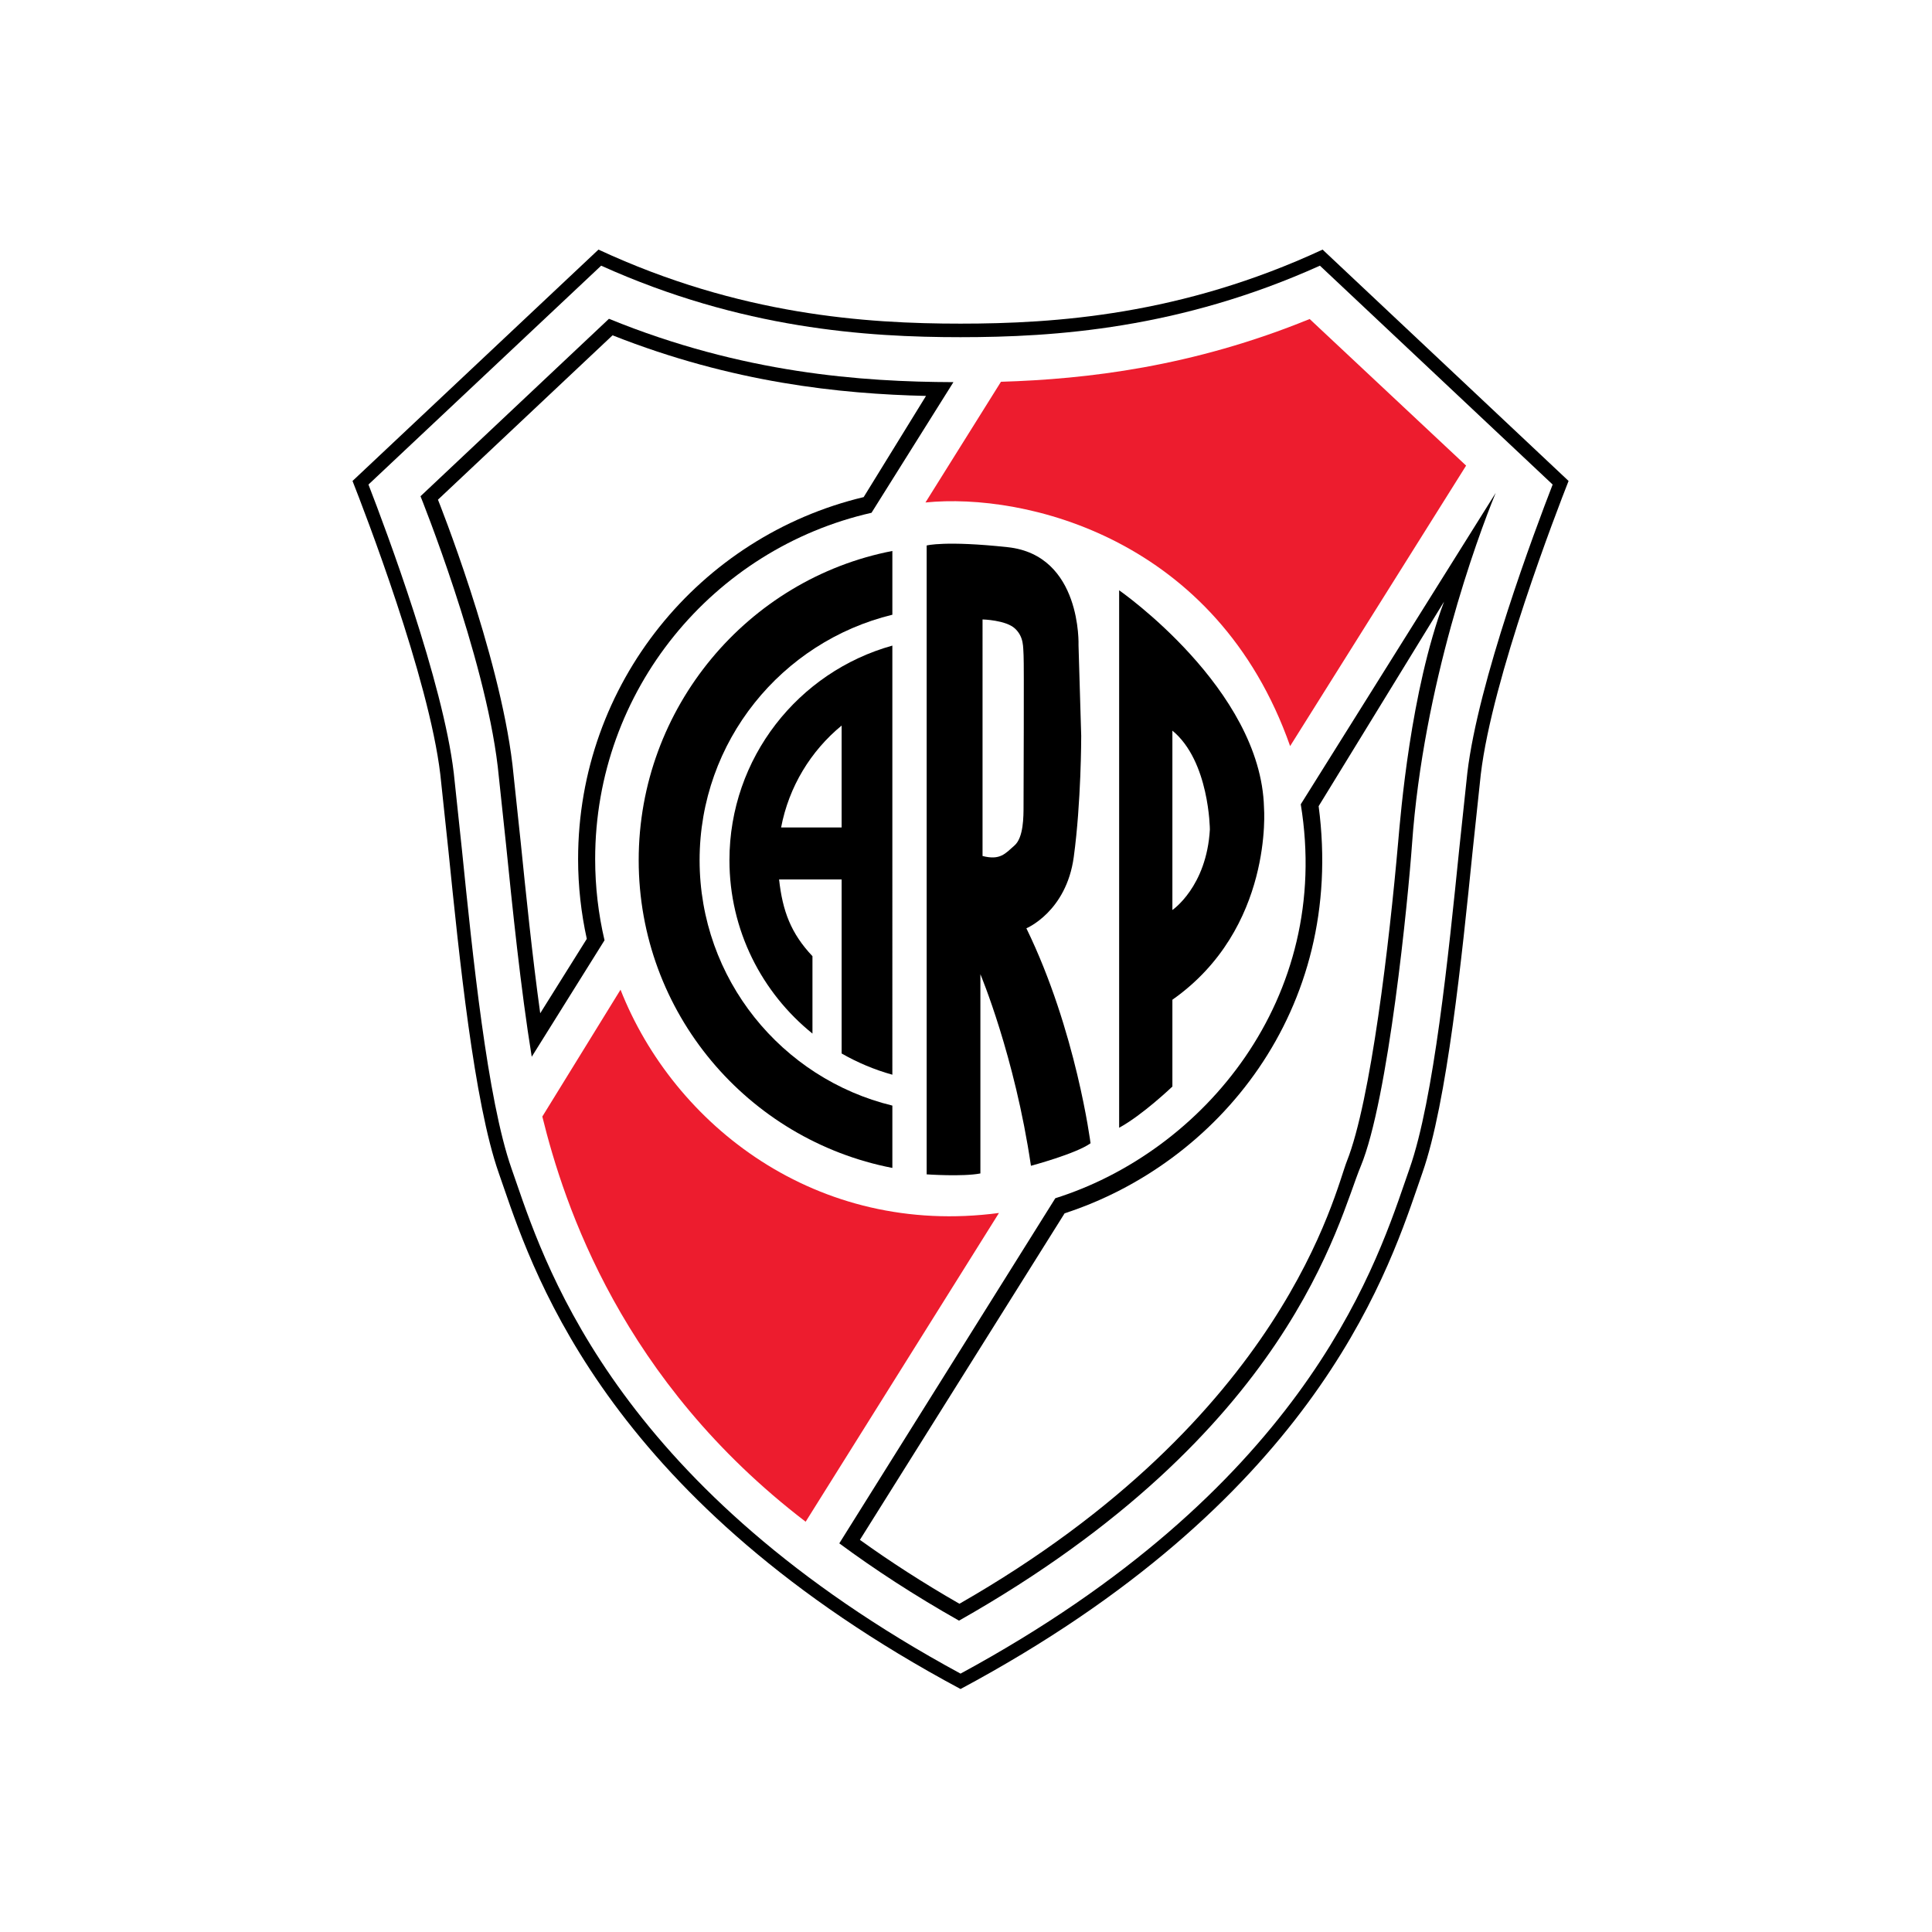
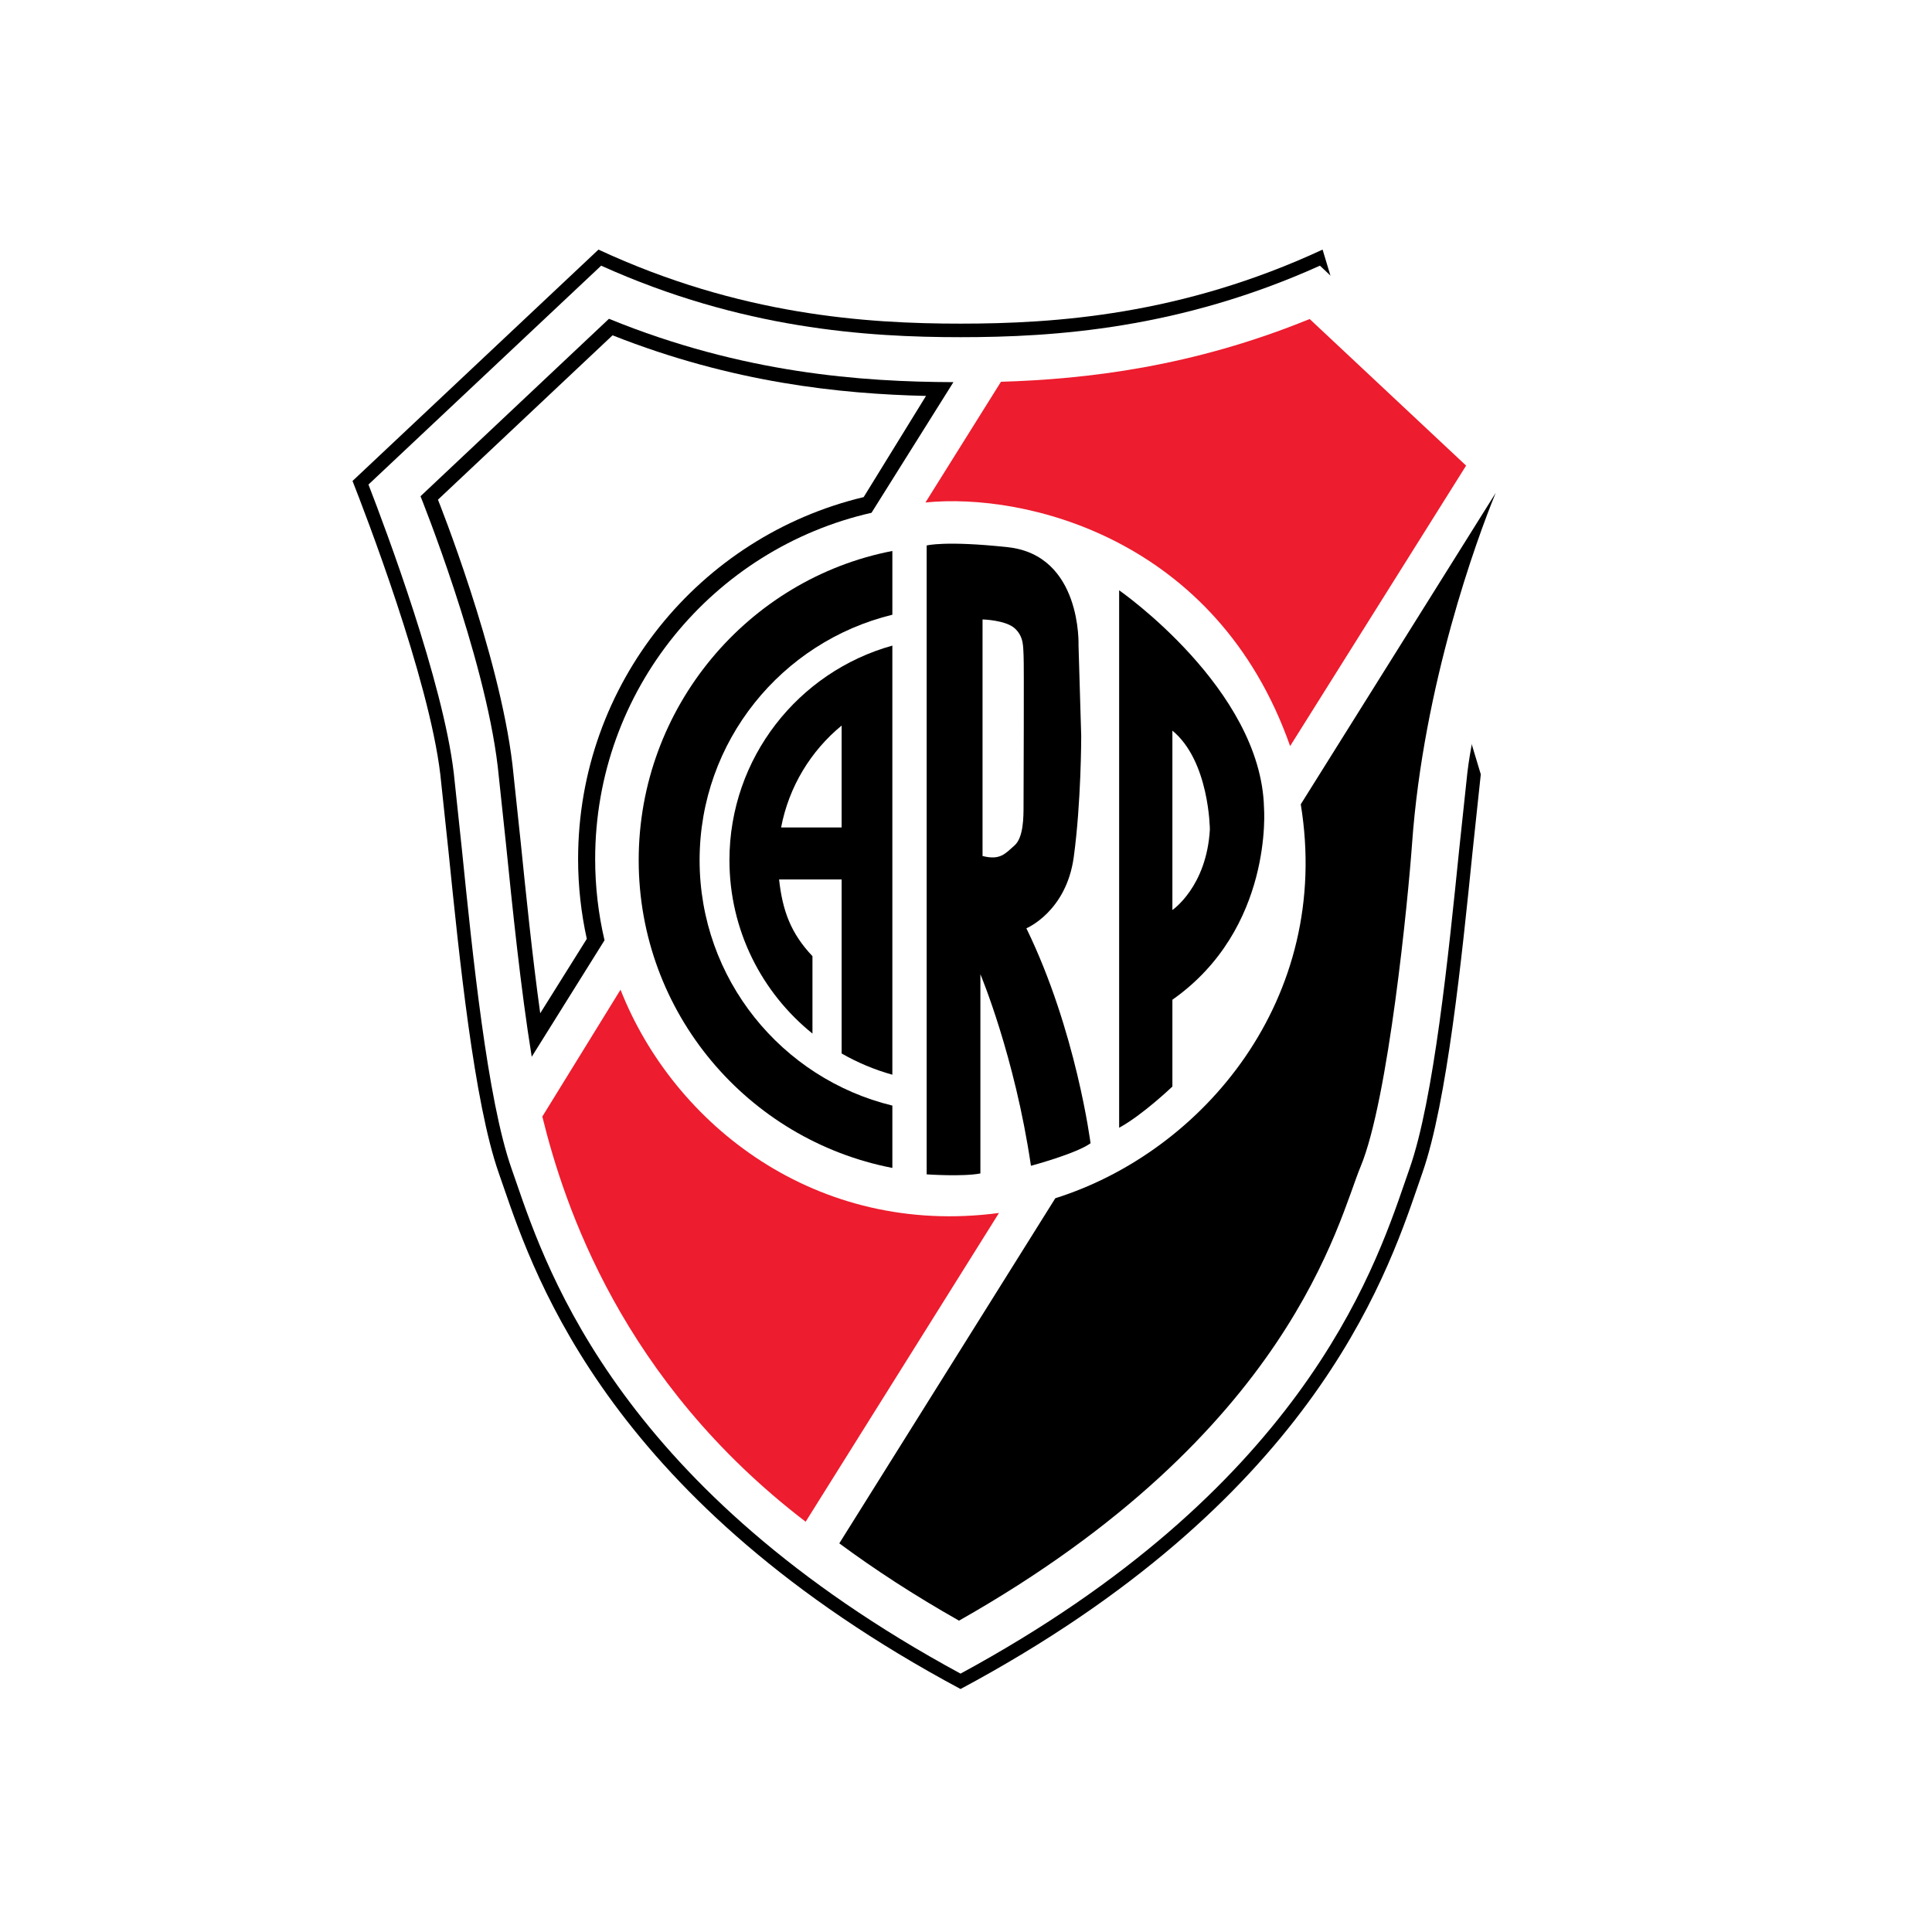
<svg xmlns="http://www.w3.org/2000/svg" version="1.1" id="Capa_1" x="0px" y="0px" width="220px" height="220px" viewBox="0 0 220 220" enable-background="new 0 0 220 220" xml:space="preserve">
  <rect fill="#FFFFFF" width="220" height="220" />
-   <path d="M150.605,28.422c-16.065,7.462-30.457,8.431-41.229,8.431c-10.769,0-25.162-0.968-41.228-8.431L40.142,54.768  c1.319,3.346,8.691,22.405,9.997,33.416c0,0,0.928,8.729,0.928,8.733c1.227,12.078,2.905,28.617,5.724,36.649l0.529,1.529  c3.711,10.786,12.388,35.997,52.058,57.236c39.67-21.239,48.349-46.45,52.06-57.236c0,0,0.528-1.529,0.529-1.533  c2.817-8.028,4.497-24.568,5.723-36.649c0,0,0.929-8.729,0.93-8.739c1.306-11.001,8.678-30.061,9.996-33.406L150.605,28.422  L150.605,28.422z" />
+   <path d="M150.605,28.422c-16.065,7.462-30.457,8.431-41.229,8.431c-10.769,0-25.162-0.968-41.228-8.431L40.142,54.768  c1.319,3.346,8.691,22.405,9.997,33.416c0,0,0.928,8.729,0.928,8.733c1.227,12.078,2.905,28.617,5.724,36.649l0.529,1.529  c3.711,10.786,12.388,35.997,52.058,57.236c39.67-21.239,48.349-46.45,52.06-57.236c0,0,0.528-1.529,0.529-1.533  c2.817-8.028,4.497-24.568,5.723-36.649c0,0,0.929-8.729,0.93-8.739L150.605,28.422  L150.605,28.422z" />
  <path fill="#FFFFFF" d="M150.302,30.253c-15.975,7.2-30.233,8.142-40.924,8.142c-10.691,0-24.949-0.941-40.923-8.142L41.957,55.176  c2.051,5.289,8.481,22.452,9.715,32.845c0,0,0.928,8.736,0.928,8.74c1.218,12,2.886,28.437,5.646,36.302c0,0,0.53,1.529,0.531,1.531  c3.624,10.534,12.085,35.113,50.601,55.984c38.517-20.871,46.978-45.45,50.603-55.986c0,0,0.535-1.546,0.533-1.539  c2.756-7.855,4.424-24.294,5.644-36.303c0,0,0.93-8.747,0.932-8.758c1.229-10.369,7.66-27.528,9.712-32.816L150.302,30.253  L150.302,30.253z" />
  <path fill="#ED1C2E" d="M146.909,84.958l20.039-31.938l-17.816-16.694c-13.321,5.438-25.362,6.853-35.151,7.147l-8.598,13.745  C116.729,56.075,138.58,61.267,146.909,84.958L146.909,84.958z" />
  <path fill="#ED1C2E" d="M70.66,112.699l-8.905,14.445c2.483,10.088,9.054,30.127,29.986,46.137l22.013-35.158  C92.985,140.883,76.724,128.104,70.66,112.699L70.66,112.699z" />
  <path d="M95.572,175.744c4.007,2.962,8.526,5.913,13.632,8.802c37.868-21.435,43.168-45.552,45.737-51.722  c3.164-7.6,5.404-30.484,5.85-36.721c1.29-18.096,7.378-34.749,9.525-39.972L148.12,91.586c3.623,22.141-11.147,39.568-27.95,44.859  L95.572,175.744L95.572,175.744z" />
  <path d="M68.838,107.071c-0.696-2.97-1.066-6.065-1.066-9.248c0-19.25,13.454-35.349,31.469-39.432l9.326-14.875  c-10.431-0.036-23.992-0.995-39.225-7.214L47.884,56.507c0,0,7.287,18.066,8.794,30.776c0.01,0.091,0.938,8.821,0.938,8.821  c0.72,7.094,1.674,16.478,2.933,24.232L68.838,107.071L68.838,107.071z" />
  <path fill="#FFFFFF" d="M66.819,106.911c-0.642-2.929-0.99-5.967-0.99-9.088c0-20.01,13.87-36.769,32.518-41.217l7.099-11.522  c-9.735-0.225-22.014-1.488-35.694-6.901L49.871,56.899c0,0,6.965,17.379,8.482,30.159c0,0.01,0.94,8.84,0.94,8.84  c0.578,5.694,1.309,12.885,2.222,19.486L66.819,106.911L66.819,106.911z" />
-   <path fill="#FFFFFF" d="M97.919,175.346c3.403,2.448,7.165,4.885,11.333,7.277c37.117-21.242,42.752-46.963,44.121-50.4  c2.73-6.863,4.84-24.981,5.837-36.324c0.286-3.25,1.41-17.161,5.224-27.384L150.156,91.8c3.082,23.363-11.635,40.747-28.926,46.361  L97.919,175.346L97.919,175.346z" />
  <path d="M143.934,91.968c-0.338-13.528-16.496-24.751-16.496-24.751v61.201c2.666-1.443,6.064-4.693,6.064-4.693v-9.883  C145.039,105.73,143.934,91.968,143.934,91.968L143.934,91.968z M133.502,103.624V83.2c4.221,3.466,4.268,11.251,4.268,11.251  C137.4,100.988,133.502,103.624,133.502,103.624L133.502,103.624z" />
  <path d="M101.615,125.896c-12.596-3.063-21.95-14.408-21.95-27.947c0-13.538,9.354-24.886,21.95-27.948v-7.262  c-16.457,3.183-28.886,17.824-28.886,35.21c0,17.386,12.43,31.861,28.886,35.045V125.896L101.615,125.896z" />
  <path d="M83.063,97.949c0,7.982,3.688,15.099,9.453,19.746v-8.813c-2.456-2.6-3.406-5.147-3.801-8.738h7.123v2.311v10.819v6.688  c1.799,1.031,3.735,1.849,5.776,2.417V73.515C90.917,76.494,83.063,86.302,83.063,97.949L83.063,97.949z" />
  <path fill="#FFFFFF" d="M95.838,94.225V82.62c-3.512,2.888-6.009,6.96-6.892,11.604L95.838,94.225L95.838,94.225z" />
  <path d="M116.876,105.707c0,0,4.551-1.886,5.396-8.126c0.847-6.241,0.847-13.588,0.847-13.783c0-0.195-0.306-10.314-0.306-10.314  s0.393-10.265-8.06-11.175c-7.122-0.767-9.232-0.195-9.232-0.195v71.612c0,0,4.104,0.287,6.118-0.104v-22.686  c0,0,3.914,9.291,5.756,21.813c0,0,5.127-1.365,6.787-2.563C124.182,130.188,122.555,117.364,116.876,105.707L116.876,105.707z" />
  <path fill="#FFFFFF" d="M116.553,91.708c0,1.302,0.004,3.663-1.035,4.573c-1.041,0.91-1.617,1.713-3.634,1.193V70.537  c0,0,2.657,0.063,3.697,1.039c1.04,0.976,0.91,2.146,0.976,3.056C116.621,75.54,116.553,90.118,116.553,91.708L116.553,91.708z" />
</svg>